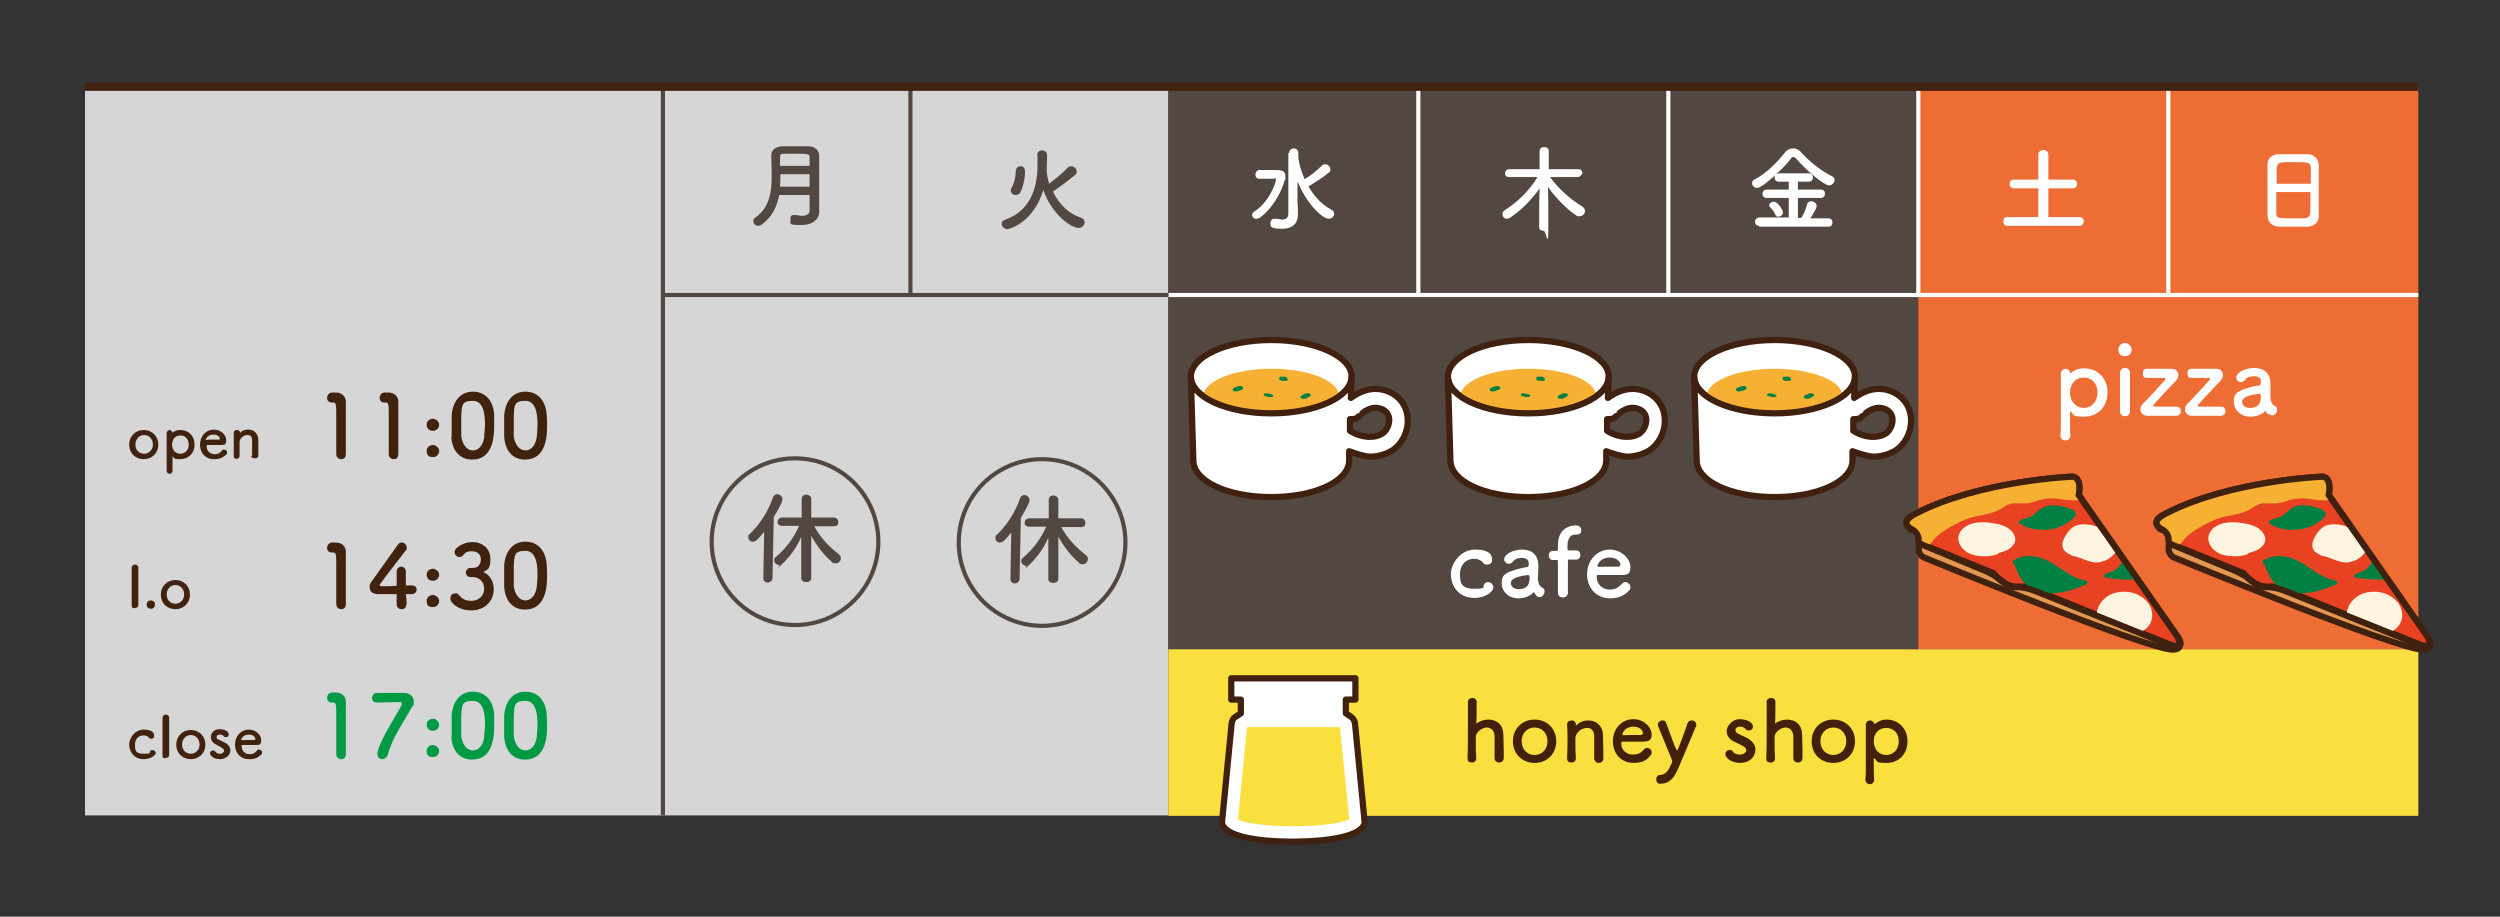
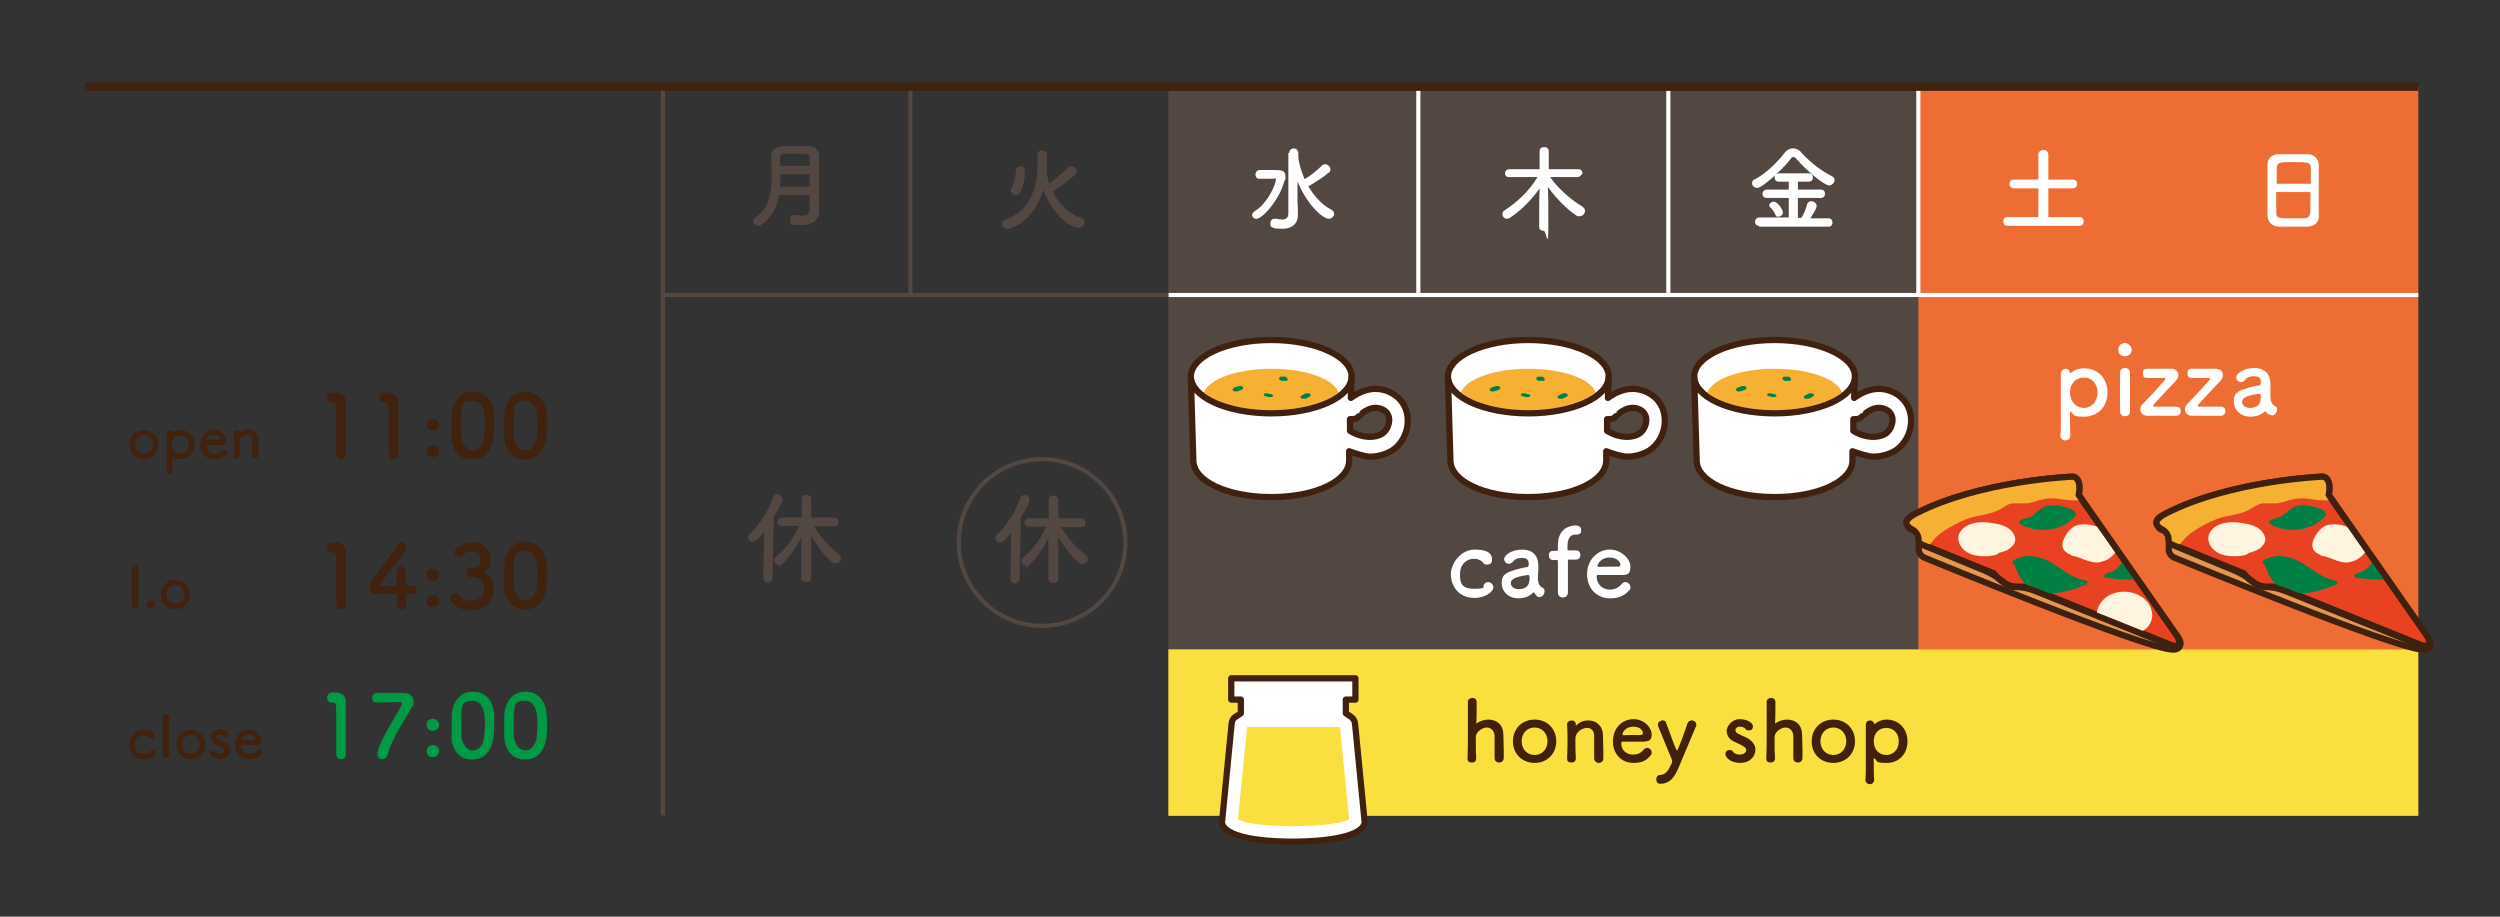
<svg xmlns="http://www.w3.org/2000/svg" version="1.1" viewBox="0 0 600 220">
  <rect x="0" y="0" width="600" height="220" fill="#333333" stroke="none" />
  <defs>
    <style>
      .cls-1 {
        clip-path: url(#clippath-6);
      }

      .cls-2 {
        clip-path: url(#clippath-7);
      }

      .cls-3 {
        fill: #40220f;
      }

      .cls-4 {
        fill: #ed6d34;
      }

      .cls-5 {
        clip-path: url(#clippath-4);
      }

      .cls-6 {
        fill: #534741;
      }

      .cls-7 {
        clip-path: url(#clippath-9);
      }

      .cls-8 {
        clip-path: url(#clippath-10);
      }

      .cls-9 {
        fill: #534741;
      }

      .cls-10, .cls-11, .cls-12, .cls-13 {
        fill: #fff;
      }

      .cls-14 {
        stroke: #fff;
      }

      .cls-14, .cls-15, .cls-16, .cls-17, .cls-18, .cls-19 {
        fill: none;
      }

      .cls-14, .cls-11, .cls-16, .cls-19, .cls-12 {
        stroke-linejoin: round;
      }

      .cls-20 {
        clip-path: url(#clippath-11);
      }

      .cls-11, .cls-21, .cls-17, .cls-22, .cls-12 {
        stroke: #40210f;
        stroke-width: 1.5px;
      }

      .cls-23 {
        clip-path: url(#clippath-1);
      }

      .cls-16 {
        stroke: #534741;
      }

      .cls-24 {
        fill: #fff4df;
      }

      .cls-25 {
        fill: #094;
      }

      .cls-21 {
        fill: #e39750;
      }

      .cls-21, .cls-17, .cls-18, .cls-22 {
        stroke-miterlimit: 10;
      }

      .cls-26 {
        clip-path: url(#clippath-5);
      }

      .cls-27 {
        clip-path: url(#clippath-8);
      }

      .cls-28 {
        fill: #f6b034;
      }

      .cls-29 {
        clip-path: url(#clippath-3);
      }

      .cls-30 {
        clip-path: url(#clippath-12);
      }

      .cls-18 {
        stroke: #534741;
      }

      .cls-22 {
        fill: #e84222;
      }

      .cls-19 {
        stroke: #40220f;
        stroke-width: 2px;
      }

      .cls-31 {
        fill: #008143;
      }

      .cls-32 {
        fill: #42210b;
      }

      .cls-33 {
        fill: #f9e03f;
      }

      .cls-12 {
        stroke-linecap: round;
      }

      .cls-34 {
        clip-path: url(#clippath-2);
      }

      .cls-35 {
        clip-path: url(#clippath-13);
      }

      .cls-13 {
        isolation: isolate;
        opacity: .8;
      }

      .cls-36 {
        clip-path: url(#clippath);
      }
    </style>
    <clipPath id="clippath">
      <path class="cls-15" d="M582.7,152.9c-.8-1.2-23.8-34.1-23.8-34.1.8-4.6-1.6-4.4-1.6-4.4,0,0-22,.9-37.4,8.8-1.8.9-3,2-2,3.1.8.9,1.4.6,2.2,1.9s-.3,1.9,1.4,2.6l13.5,5.6s3.4,1.2,5.7,3.2c1.2,1,2.3,1.3,3.3,1.3,1.6,0,3.1.4,4.6,1l32.1,12.9c3.3,1.2,2.9-.7,2-1.9Z" />
    </clipPath>
    <clipPath id="clippath-1">
      <path class="cls-15" d="M582.7,152.9c-.8-1.2-23.8-34.1-23.8-34.1.8-4.6-1.6-4.4-1.6-4.4,0,0-22,.9-37.4,8.8-1.8.9-3,2-2,3.1.8.9,1.4.6,2.2,1.9s-.3,1.9,1.4,2.6l13.5,5.6s3.4,1.2,5.7,3.2c1.2,1,2.3,1.3,3.3,1.3,1.6,0,3.1.4,4.6,1l32.1,12.9c3.3,1.2,2.9-.7,2-1.9Z" />
    </clipPath>
    <clipPath id="clippath-2">
      <path class="cls-15" d="M582.7,152.9c-.8-1.2-23.8-34.1-23.8-34.1.8-4.6-1.6-4.4-1.6-4.4,0,0-22,.9-37.4,8.8-1.8.9-3,2-2,3.1.8.9,1.4.6,2.2,1.9s-.3,1.9,1.4,2.6l13.5,5.6s3.4,1.2,5.7,3.2c1.2,1,2.3,1.3,3.3,1.3,1.6,0,3.1.4,4.6,1l32.1,12.9c3.3,1.2,2.9-.7,2-1.9Z" />
    </clipPath>
    <clipPath id="clippath-3">
      <path class="cls-15" d="M582.7,152.9c-.8-1.2-23.8-34.1-23.8-34.1.8-4.6-1.6-4.4-1.6-4.4,0,0-22,.9-37.4,8.8-1.8.9-3,2-2,3.1.8.9,1.4.6,2.2,1.9s-.3,1.9,1.4,2.6l13.5,5.6s3.4,1.2,5.7,3.2c1.2,1,2.3,1.3,3.3,1.3,1.6,0,3.1.4,4.6,1l32.1,12.9c3.3,1.2,2.9-.7,2-1.9Z" />
    </clipPath>
    <clipPath id="clippath-4">
      <path class="cls-15" d="M582.7,152.9c-.8-1.2-23.8-34.1-23.8-34.1.8-4.6-1.6-4.4-1.6-4.4,0,0-22,.9-37.4,8.8-1.8.9-3,2-2,3.1.8.9,1.4.6,2.2,1.9s-.3,1.9,1.4,2.6l13.5,5.6s3.4,1.2,5.7,3.2c1.2,1,2.3,1.3,3.3,1.3,1.6,0,3.1.4,4.6,1l32.1,12.9c3.3,1.2,2.9-.7,2-1.9Z" />
    </clipPath>
    <clipPath id="clippath-5">
      <path class="cls-15" d="M582.7,152.9c-.8-1.2-23.8-34.1-23.8-34.1.8-4.6-1.6-4.4-1.6-4.4,0,0-22,.9-37.4,8.8-1.8.9-3,2-2,3.1.8.9,1.4.6,2.2,1.9s-.3,1.9,1.4,2.6l13.5,5.6s3.4,1.2,5.7,3.2c1.2,1,2.3,1.3,3.3,1.3,1.6,0,3.1.4,4.6,1l32.1,12.9c3.3,1.2,2.9-.7,2-1.9Z" />
    </clipPath>
    <clipPath id="clippath-6">
      <path class="cls-15" d="M582.7,152.9c-.8-1.2-23.8-34.1-23.8-34.1.8-4.6-1.6-4.4-1.6-4.4,0,0-22,.9-37.4,8.8-1.8.9-3,2-2,3.1.8.9,1.4.6,2.2,1.9s-.3,1.9,1.4,2.6l13.5,5.6s3.4,1.2,5.7,3.2c1.2,1,2.3,1.3,3.3,1.3,1.6,0,3.1.4,4.6,1l32.1,12.9c3.3,1.2,2.9-.7,2-1.9Z" />
    </clipPath>
    <clipPath id="clippath-7">
      <path class="cls-15" d="M522.7,152.9c-.8-1.2-23.8-34.1-23.8-34.1.8-4.6-1.6-4.4-1.6-4.4,0,0-22,.9-37.4,8.8-1.8.9-3,2-2,3.1.8.9,1.4.6,2.2,1.9.8,1.3-.3,1.9,1.4,2.6l13.5,5.6s3.4,1.2,5.7,3.2c1.2,1,2.3,1.3,3.3,1.3,1.6,0,3.1.4,4.6,1l32.1,12.9c3.3,1.2,2.9-.7,2-1.9Z" />
    </clipPath>
    <clipPath id="clippath-8">
      <path class="cls-15" d="M522.7,152.9c-.8-1.2-23.8-34.1-23.8-34.1.8-4.6-1.6-4.4-1.6-4.4,0,0-22,.9-37.4,8.8-1.8.9-3,2-2,3.1.8.9,1.4.6,2.2,1.9.8,1.3-.3,1.9,1.4,2.6l13.5,5.6s3.4,1.2,5.7,3.2c1.2,1,2.3,1.3,3.3,1.3,1.6,0,3.1.4,4.6,1l32.1,12.9c3.3,1.2,2.9-.7,2-1.9Z" />
    </clipPath>
    <clipPath id="clippath-9">
      <path class="cls-15" d="M522.7,152.9c-.8-1.2-23.8-34.1-23.8-34.1.8-4.6-1.6-4.4-1.6-4.4,0,0-22,.9-37.4,8.8-1.8.9-3,2-2,3.1.8.9,1.4.6,2.2,1.9.8,1.3-.3,1.9,1.4,2.6l13.5,5.6s3.4,1.2,5.7,3.2c1.2,1,2.3,1.3,3.3,1.3,1.6,0,3.1.4,4.6,1l32.1,12.9c3.3,1.2,2.9-.7,2-1.9Z" />
    </clipPath>
    <clipPath id="clippath-10">
      <path class="cls-15" d="M522.7,152.9c-.8-1.2-23.8-34.1-23.8-34.1.8-4.6-1.6-4.4-1.6-4.4,0,0-22,.9-37.4,8.8-1.8.9-3,2-2,3.1.8.9,1.4.6,2.2,1.9.8,1.3-.3,1.9,1.4,2.6l13.5,5.6s3.4,1.2,5.7,3.2c1.2,1,2.3,1.3,3.3,1.3,1.6,0,3.1.4,4.6,1l32.1,12.9c3.3,1.2,2.9-.7,2-1.9Z" />
    </clipPath>
    <clipPath id="clippath-11">
      <path class="cls-15" d="M522.7,152.9c-.8-1.2-23.8-34.1-23.8-34.1.8-4.6-1.6-4.4-1.6-4.4,0,0-22,.9-37.4,8.8-1.8.9-3,2-2,3.1.8.9,1.4.6,2.2,1.9.8,1.3-.3,1.9,1.4,2.6l13.5,5.6s3.4,1.2,5.7,3.2c1.2,1,2.3,1.3,3.3,1.3,1.6,0,3.1.4,4.6,1l32.1,12.9c3.3,1.2,2.9-.7,2-1.9Z" />
    </clipPath>
    <clipPath id="clippath-12">
      <path class="cls-15" d="M522.7,152.9c-.8-1.2-23.8-34.1-23.8-34.1.8-4.6-1.6-4.4-1.6-4.4,0,0-22,.9-37.4,8.8-1.8.9-3,2-2,3.1.8.9,1.4.6,2.2,1.9.8,1.3-.3,1.9,1.4,2.6l13.5,5.6s3.4,1.2,5.7,3.2c1.2,1,2.3,1.3,3.3,1.3,1.6,0,3.1.4,4.6,1l32.1,12.9c3.3,1.2,2.9-.7,2-1.9Z" />
    </clipPath>
    <clipPath id="clippath-13">
      <path class="cls-15" d="M522.7,152.9c-.8-1.2-23.8-34.1-23.8-34.1.8-4.6-1.6-4.4-1.6-4.4,0,0-22,.9-37.4,8.8-1.8.9-3,2-2,3.1.8.9,1.4.6,2.2,1.9.8,1.3-.3,1.9,1.4,2.6l13.5,5.6s3.4,1.2,5.7,3.2c1.2,1,2.3,1.3,3.3,1.3,1.6,0,3.1.4,4.6,1l32.1,12.9c3.3,1.2,2.9-.7,2-1.9Z" />
    </clipPath>
  </defs>
  <g>
    <g id="_レイヤー_1" data-name="レイヤー_1">
-       <rect class="cls-13" x="20.4" y="20.8" width="260" height="174.9" />
      <rect class="cls-33" x="280.4" y="155.8" width="300" height="40" />
      <rect class="cls-4" x="457.6" y="20.8" width="122.8" height="135" />
      <rect class="cls-6" x="280.4" y="20.8" width="180" height="135" />
      <path class="cls-10" d="M422.2,54.2c-.7,0-1-.5-1-1s.4-1,1-1h7.1c0,0,0-4.7,0-4.7h-5.3c-.7,0-1-.5-1-1s.4-1,1-1h5.3v-1.9h-2.4c-.7,0-1-.5-1-1s.1-.4.2-.6c-3.3,3-4.1,3.1-4.4,3.1-.7,0-1.2-.6-1.2-1.1s.2-.8.7-1c2.6-1.3,5.4-4.1,7.1-6.3.5-.7,1.3-1.1,2-1.1s1.5.3,2.1,1.1c2.2,2.4,4.7,4.3,7.3,5.6.4.2.6.6.6.9,0,.6-.6,1.3-1.3,1.3-1.2,0-5.5-3.6-7.9-6.4-.2-.3-.5-.4-.7-.4s-.4,0-.6.4c-.9,1.2-2.2,2.5-3.5,3.7.2,0,.4-.2.6-.2h7.2c.7,0,1,.5,1,1s-.3,1-1,1h-2.6v1.9h5.5c.7,0,1,.5,1,1s-.3,1-1,1h-5.5v4.8h.8c.6-.8,1.2-2.4,1.4-3.3.2-.5.5-.7,1-.7s1.3.4,1.3,1.1-1.2,2.5-1.5,3h4.4c.6,0,.9.5.9,1s-.3,1-.9,1h-16.7v-.2ZM426.8,52c-.3,0-.6,0-.7-.5-.4-.8-.7-1.2-1.3-1.8-.1,0-.2-.3-.2-.4,0-.5.6-.9,1.1-.9,1,0,2.2,2,2.2,2.6s-.6,1-1.1,1Z" />
      <path class="cls-10" d="M481.8,54.2c-.7,0-1-.5-1-1.1s.3-1,1-1h7.4v-6.9h-5.9c-.7,0-1-.5-1-1.1s.3-1,1-1h5.9v-6c0-.7.6-1.1,1.2-1.1s1.2.4,1.2,1.1v6h5.9c.7,0,1,.5,1,1s-.3,1.1-1,1.1h-5.9v6.9h7.5c.7,0,1,.5,1,1s-.3,1.1-1,1.1h-17.3Z" />
      <path class="cls-10" d="M553.9,54.4h-6.7c-2,0-2.9-1.1-3-2.7,0-1.5,0-3.9,0-6.4s0-4.4,0-5.9c0-1.4,1.1-2.4,2.8-2.4h6.8c1.4,0,2.7,1,2.7,2.6s0,3.6,0,5.9,0,4.9,0,6.1c.2,1.6-1,2.7-2.6,2.8ZM554.6,44.1v-3.6c0-1.5-.4-1.6-4-1.6s-4.1,0-4.2,1.6v3.6h8.2ZM546.3,46.1v4.8c0,1.5.3,1.5,4.1,1.5h2.4c1.3,0,1.6-.6,1.7-1.6v-4.7h-8.2Z" />
      <path class="cls-9" d="M196.6,51c0,1.3-1.2,3-4.3,3s-2.6-.2-2.6-1.3.4-1.1,1-1.1h.2c.5,0,1,.2,1.5.2,1,0,1.9-.3,1.9-1.3v-3.7h-7.3c-.5,2.7-1.6,5.2-4.2,7.1-.3.2-.5.3-.8.3-.7,0-1.2-.5-1.2-1.1s.1-.6.5-.9c3.3-2.3,3.9-6,3.9-9.7s-.1-3.5-.1-5.1,1.2-2.2,2.7-2.3h6.1c1.5,0,2.7.8,2.7,2.3v13.6h0ZM194.3,41.8h-7c0,1,0,2-.1,3h7.1v-3ZM194.3,39.9v-2.2c0-.7-.3-.8-3-.8h-3.3c-.5,0-.8.2-.8.7v2.2h7.1Z" />
      <path class="cls-6" d="M252.7,46c1.5,3.1,4,5.4,6.6,6.2.7.2,1,.7,1,1.2s-.5,1.3-1.4,1.3c-2,0-6.6-3.5-8.5-9.1-2.4,7.9-8.2,9.4-8.7,9.4s-1.3-.6-1.3-1.2.3-.9.9-1.1c5.7-2,7.7-7.2,7.7-13s0-1.7-.1-2.4h0c0-.8.6-1.2,1.2-1.2s1.2.4,1.2,1.2,0,2-.1,2.9h0v.5c0,1.2.3,2.4.6,3.4,1.4-1.1,3.3-2.6,4.5-3.9.2-.2.5-.3.8-.3.6,0,1.3.5,1.3,1.2s-.1.6-.4.9c-1.4,1.2-3.7,2.9-5.3,4h0ZM243.8,46.8c-.6,0-1.2-.4-1.2-1.1s.1-.4.2-.6c.7-1.4.9-2.4,1-4.1,0-.7.6-1.1,1.1-1.1s1.1.2,1.1,1.3c0,1.8-.5,3.8-1.1,4.9-.2.4-.6.7-1.1.7Z" />
      <path class="cls-10" d="M300.5,51.6c0-.3.2-.6.6-.9,3.2-1.9,5.1-6.6,5.1-7.5s-.2-.3-.4-.3h-.5c-1.1,0-2.4,0-3.1,0h0c-.6,0-.9-.5-.9-1s.3-1,.9-1.1h3.2c2,0,3.1,0,3.1,1.5s0,.7-.2,1c-1.3,4.9-5.4,9.2-6.7,9.2-.6.1-1.1-.4-1.1-1ZM309.4,36.7c0-.7.6-1.1,1.1-1.1s1.1.4,1.1,1.1v.9c.1,1.6.7,3.5,1.5,5.4,1.5-.9,2.9-2,4.2-3.3.2-.2.5-.3.7-.3.6,0,1.3.6,1.3,1.2s-.1.6-.5.9c-1.4,1.2-3.1,2.2-4.7,3.2h-.1c1.4,2.4,3.3,4.5,5.5,5.6.5.2.7.7.7,1,0,.6-.5,1.2-1.3,1.2-1.5,0-5.3-3.5-7.5-9v5.4c.1,0,.1,2.7.1,2.7h0c0,1.6-.9,3.3-3.8,3.3s-2.8-.6-2.8-1.3.4-1.1,1-1.1h.2c.6,0,1.1.2,1.6.2.9,0,1.5-.4,1.5-1.5v-14.5h.2Z" />
      <path class="cls-10" d="M378.6,42.5h-6.6c2.2,3,5,5.4,7.8,7.1.4.3.6.6.6,1,0,.7-.6,1.3-1.3,1.3s-.5,0-.8-.2c-2.3-1.5-4.8-4.1-6.8-6.8.1,2.4.1,3.7.1,9.6s-.5.9-1.1.9-1.1-.3-1.1-.9c0-5.6,0-7,.1-9.3-1.8,2.6-4.2,5.1-7,7-.3.2-.6.3-.8.3-.7,0-1.1-.5-1.1-1.1s.2-.7.6-1c3-1.9,5.8-4.6,7.8-7.9h-6.8c-.7,0-1-.4-1-.9s.4-1,1.1-1h7.2v-4.3c0-.7.5-1,1.1-1s1.1.3,1.1,1v4.3h7.1c.7,0,1,.5,1,1-.3.4-.6.9-1.2.9h0Z" />
      <g>
        <path class="cls-10" d="M496.9,89.6s.1,0,0,0c.9-.8,2-1.2,3.3-1.2,3.2,0,5.6,2.3,5.6,5.8s-2.4,5.8-5.6,5.8-2.3-.5-3.2-1.2h-.1c0,0-.1,0-.1,0,0,2.5,0,4.7.1,5.7,0,.7-.5,1.2-1.2,1.2s-1.2-.4-1.2-1.2h0c.1-.9.1-2.7.1-4.7v-10c0-.9.6-1.3,1.2-1.3.4,0,.9.3,1.1,1.1h0ZM503.4,94.2c0-2.3-1.5-3.6-3.3-3.6s-3.3,1.4-3.3,3.6,1.5,3.7,3.3,3.7c1.9,0,3.3-1.5,3.3-3.7Z" />
        <path class="cls-10" d="M508.4,83.9c0-1.1,1-1.6,1.6-1.6s1.6.7,1.6,1.6-.6,1.6-1.6,1.6-1.6-.6-1.6-1.6ZM510,99.9c-.6,0-1.2-.4-1.2-1.2v-9.2c0-.8.6-1.2,1.2-1.2s1.2.4,1.2,1.1h0v9.2h0c0,1-.6,1.3-1.2,1.3Z" />
        <path class="cls-10" d="M515.4,99.8c-1,0-1.7-.7-1.7-1.5s.2-1,.7-1.5c.9-.9,3.7-3.9,5.1-5.5.2-.2.2-.3.2-.4s-.1-.2-.3-.2c-1,0-3.1,0-4,0s-1.1-.3-1.1-1.1.3-1.1,1-1.1h5.8c1.1,0,1.7.7,1.7,1.4s-.2,1-.6,1.5c-1.7,1.8-4.1,4.3-5.3,5.7-.1,0-.1.2-.1.3s.1.2.4.2c1.3,0,4.2,0,5,0h.1c.8,0,1.1.5,1.1,1.1s-.4,1.1-1.2,1.1h-6.8Z" />
        <path class="cls-10" d="M526.1,99.8c-1,0-1.7-.7-1.7-1.5s.2-1,.7-1.5c.9-.9,3.7-3.9,5.1-5.5.2-.2.2-.3.2-.4s-.1-.2-.3-.2c-1,0-3.1,0-4,0s-1.1-.3-1.1-1.1.3-1.1,1-1.1h5.8c1.1,0,1.7.7,1.7,1.4s-.2,1-.6,1.5c-1.7,1.8-4.1,4.3-5.3,5.7-.1,0-.1.2-.1.3s.1.2.4.2c1.3,0,4.2,0,5,0h.1c.8,0,1.1.5,1.1,1.1s-.4,1.1-1.2,1.1h-6.8Z" />
-         <path class="cls-10" d="M544.3,99.4c-.2-.2-.4-.4-.6-.8h0c0,0,0,0,0,0-.8.9-2.2,1.4-3.6,1.4-2.5,0-4-1.8-4-3.6s.7-2.3,2.2-2.9c1.6-.6,3.6-1,3.9-1s.4-.3.4-.8,0-1.4-1.6-1.4-1.8.5-2.3,1c-.3.3-.6.4-.9.4-.6,0-1.1-.5-1.1-1.1,0-1.1,2-2.3,4.3-2.3s3.9,1.2,3.9,3.9v.9c0,.3,0,1.2,0,1.9v.5c.2,1.8,1.1,1.9,1.2,2,.3.2.4.5.4.8,0,.6-.5,1.4-1.2,1.4-.1,0-.4-.1-.7-.3ZM542.2,94.5c-3.9.5-4.1,1.4-4.1,2s.6,1.4,1.8,1.4c1.9,0,2.7-.9,2.7-2.6,0-.3,0-.8-.4-.8h0Z" />
+         <path class="cls-10" d="M544.3,99.4c-.2-.2-.4-.4-.6-.8h0c0,0,0,0,0,0-.8.9-2.2,1.4-3.6,1.4-2.5,0-4-1.8-4-3.6s.7-2.3,2.2-2.9c1.6-.6,3.6-1,3.9-1s.4-.3.4-.8,0-1.4-1.6-1.4-1.8.5-2.3,1c-.3.3-.6.4-.9.4-.6,0-1.1-.5-1.1-1.1,0-1.1,2-2.3,4.3-2.3s3.9,1.2,3.9,3.9v.9c0,.3,0,1.2,0,1.9v.5c.2,1.8,1.1,1.9,1.2,2,.3.2.4.5.4.8,0,.6-.5,1.4-1.2,1.4-.1,0-.4-.1-.7-.3ZM542.2,94.5c-3.9.5-4.1,1.4-4.1,2s.6,1.4,1.8,1.4c1.9,0,2.7-.9,2.7-2.6,0-.3,0-.8-.4-.8Z" />
      </g>
      <g>
        <path class="cls-32" d="M358.7,182v-5.4c-.1-1.4-1-2-1.9-2s-2.5.9-2.6,2.2v1.6c0,.9,0,2.2.1,3.6,0,.4-.2,1-1,1s-1.1-.3-1.1-1h0c.1-2,.1-4.7.1-7.2v-6.4c0-.6.6-.9,1.1-.9s1,.3,1,1c0,2,0,4.4-.1,5.1h0q0,.1.1,0c.7-.5,1.7-.9,2.8-.9,1.7,0,3.5.9,3.6,3.5,0,.7.1,2.6.1,4.1v1.6c0,.7-.5,1.1-1.1,1.1s-1.1-.4-1.1-1h0Z" />
        <path class="cls-32" d="M363.1,177.9c0-3,2.2-5.2,5.2-5.2s5.2,2.2,5.2,5.2-2.2,5.2-5.2,5.2c-2.9,0-5.2-2.1-5.2-5.2ZM371.4,177.9c0-2-1.4-3.3-3.1-3.3s-3.1,1.3-3.1,3.3,1.4,3.3,3.1,3.3,3.1-1.3,3.1-3.3Z" />
        <path class="cls-32" d="M382.6,182v-5.5c-.1-1.3-.8-1.8-1.7-1.8-1.3,0-2.8,1.1-2.8,2.5v1.4c0,.8,0,1.9.1,3.4,0,.4-.2,1-1,1s-1.1-.3-1.1-1h0c.1-2,.1-3.3.1-4.5s0-2.3-.1-3.7h0c0-.6.6-.9,1.1-.9s1,.3,1,1v.2h0c0,.2,0,.1,0,.1,0,0,.1,0,.1-.1.8-.8,1.8-1.2,2.9-1.2,1.7,0,3.4,1.1,3.5,3.4,0,.7.1,2.6.1,4.1v1.6c0,.7-.5,1.1-1.1,1.1s-1.1-.5-1.1-1.1h0Z" />
        <path class="cls-32" d="M392,183.1c-2.8,0-4.9-2.1-4.9-5.2s2.2-5.3,4.9-5.3,4.4,2.1,4.4,3.6-.6,1.7-2,1.8h-5.1c-.1,0-.2.2-.2.4,0,1.7,1.3,2.7,2.8,2.7s2.1-.6,2.7-1.3c.2-.2.5-.3.7-.3.6,0,1.1.5,1.1,1.1s-.1.5-.3.7c-.9,1.2-2,1.8-4.1,1.8ZM394.3,175.9c0-.3-.4-1.5-2.3-1.5s-2.6,1.4-2.6,1.8.2.2,2.1.2h2.3c.3,0,.5-.2.5-.5Z" />
        <path class="cls-32" d="M398.4,188.1c-.7,0-.9-.6-.9-1.1s.3-1,.9-1c1.4-.1,2-1,2.9-3v-.3c0-.2,0-.3-.1-.5-.6-1.5-2.7-6.5-3.2-7.8-.1-.2-.1-.3-.1-.5,0-.6.6-1,1.1-1s.8.2.9.7c1.9,5.2,2.4,6.5,2.6,6.5s1.6-3.8,2.5-6.5c.2-.5.6-.7,1-.7.6,0,1.1.4,1.1,1s0,.3-.1.5c-1,2.4-2.8,6.6-4,9.5-1.1,2.7-2.2,4.2-4.6,4.2Z" />
        <path class="cls-32" d="M417.7,183.1c-2.5,0-3.6-1.4-3.6-2.1s.5-1,1-1,.6.1.8.4c.3.4.8.7,1.7.7s1.5-.6,1.5-1c0-.7-.5-1-2.9-2.1-1.3-.6-1.8-1.6-1.8-2.6s1.2-2.8,3.1-2.8,3.2.9,3.2,1.7-.5,1-1,1-.6-.1-.8-.4c-.2-.2-.6-.5-1.3-.5s-1.1.4-1.1.8.2.7.7.9c.5.3,1.5.7,2.1,1,1.4.8,2,1.8,2,2.8,0,1.8-1.5,3.2-3.6,3.2Z" />
        <path class="cls-32" d="M430.4,182v-5.4c-.1-1.4-1-2-1.9-2s-2.5.9-2.6,2.2v1.6c0,.9,0,2.2.1,3.6,0,.4-.2,1-1,1s-1.1-.3-1.1-1h0c.1-2,.1-4.7.1-7.2v-6.4c0-.6.6-.9,1.1-.9s1,.3,1,1c0,2,0,4.4-.1,5.1h0q0,.1.1,0c.7-.5,1.7-.9,2.8-.9,1.7,0,3.5.9,3.6,3.5,0,.7.1,2.6.1,4.1v1.6c0,.7-.5,1.1-1.1,1.1s-1.1-.4-1.1-1h0Z" />
        <path class="cls-32" d="M434.8,177.9c0-3,2.2-5.2,5.2-5.2s5.2,2.2,5.2,5.2-2.2,5.2-5.2,5.2c-3,0-5.2-2.1-5.2-5.2ZM443.1,177.9c0-2-1.4-3.3-3.1-3.3s-3.1,1.3-3.1,3.3,1.4,3.3,3.1,3.3,3.1-1.3,3.1-3.3Z" />
        <path class="cls-32" d="M449.9,173.8h0c.8-.7,1.8-1.1,2.9-1.1,2.8,0,5,2.1,5,5.2s-2.1,5.2-5,5.2-2.1-.4-2.9-1.1h-.1c0-.1-.1-.1-.1,0,0,2.3,0,4.2.1,5.1,0,.6-.4,1.1-1,1.1s-1.1-.4-1.1-1.1h0c.1-.8.1-2.4.1-4.2v-8.9c0-.8.5-1.1,1.1-1.1.3,0,.8.3,1,.9q-.1,0,0,0ZM455.7,177.9c0-2-1.3-3.2-3-3.2s-3,1.2-3,3.2,1.3,3.3,3,3.3,3-1.3,3-3.3Z" />
      </g>
      <g>
        <path class="cls-6" d="M242.5,138.9l.2-11.1c-1.2,1.5-1.9,2.4-2.7,2.4s-1.1-.5-1.1-1.1.1-.6.4-.8c2.3-2.2,4.4-5.4,5.5-8.7.2-.5.6-.8,1-.8.6,0,1.3.5,1.3,1.2s-1.2,2.8-2.1,4.3l-.3,14.6c0,.7-.6,1.1-1.2,1.1s-1-.4-1-1.1h0ZM254,139c0,.6-.6.9-1.2.9s-1.2-.3-1.2-.9h0v-10c-1,2.4-2.4,4.4-4.4,6.4s-.6.4-.9.4c-.6,0-1.2-.5-1.2-1.1s.1-.6.5-.9c2.3-2,4.1-4.3,5.5-7.4h-4.1c-.7,0-1.1-.4-1.1-.9s.4-1.1,1.1-1.1h4.7v-4.5c0-.7.6-1,1.1-1s1.2.4,1.2,1v4.5h5.4c.7,0,1.1.5,1.1,1.1s-.3,1-1,1h-4.8c1.6,2.9,3.7,5,5.9,6.7.4.3.5.6.5,1,0,.6-.5,1.2-1.2,1.2s-.7,0-1-.4c-1.8-1.5-3.5-3.7-4.9-6.2v10.2h0Z" />
        <circle class="cls-18" cx="250.1" cy="130.2" r="20" />
      </g>
      <path class="cls-6" d="M183.2,138.7l.2-11.1c-1.2,1.5-1.9,2.4-2.7,2.4s-1.1-.5-1.1-1.1.1-.6.4-.8c2.3-2.2,4.4-5.4,5.5-8.7.2-.5.6-.8,1-.8.6,0,1.3.5,1.3,1.2s-1.2,2.8-2.1,4.3l-.3,14.6c0,.7-.6,1.1-1.2,1.1s-1-.4-1-1.1h0ZM194.7,138.8c0,.6-.6.9-1.2.9s-1.2-.3-1.2-.9h0v-10c-1,2.4-2.4,4.4-4.4,6.4s-.6.4-.9.4c-.6,0-1.2-.5-1.2-1.1s.1-.6.5-.9c2.3-2,4.1-4.3,5.5-7.4h-4.1c-.7,0-1.1-.4-1.1-.9s.4-1.1,1.1-1.1h4.7v-4.5c0-.7.6-1,1.1-1s1.2.4,1.2,1v4.5h5.4c.7,0,1.1.5,1.1,1.1s-.3,1-1,1h-4.8c1.6,2.9,3.7,5,5.9,6.7.4.3.5.6.5,1,0,.6-.5,1.2-1.2,1.2s-.7,0-1-.4c-1.8-1.5-3.5-3.7-4.9-6.2v10.2h0Z" />
-       <circle class="cls-18" cx="190.8" cy="130" r="20" />
      <line class="cls-14" x1="280.4" y1="70.8" x2="580.4" y2="70.8" />
      <line class="cls-16" x1="159.1" y1="70.8" x2="280.4" y2="70.8" />
      <line class="cls-14" x1="400.4" y1="20.8" x2="400.4" y2="70.8" />
      <line class="cls-14" x1="340.4" y1="20.8" x2="340.4" y2="70.8" />
      <line class="cls-16" x1="218.5" y1="20.8" x2="218.5" y2="70.8" />
      <line class="cls-16" x1="159.1" y1="20.8" x2="159.1" y2="195.7" />
      <line class="cls-14" x1="460.4" y1="20.8" x2="460.4" y2="70.8" />
-       <line class="cls-14" x1="520.4" y1="20.8" x2="520.4" y2="70.8" />
      <g>
        <path class="cls-21" d="M583,153.7l-24.1-31.4c.8-4.6-1.6-4.4-1.6-4.4,0,0-25.9,4.3-34.6,7.4-1.9.6-2.2,3.1-2.2,6.1,0,0-.3,1.8,1.5,2.5,0,0,53.2,22,59.5,22,2.5,0,1.5-2.2,1.5-2.2Z" />
        <path class="cls-22" d="M582.7,152.9l-23.8-34.1c.8-4.6-1.6-4.4-1.6-4.4,0,0-22,.9-37.4,8.8-1.8.9-2.9,1.6-2,3.1,1.2,2.1,2.5-.5,2.6,2.5h0c0,.7.2,1.5,1,1.9l17,6.9s2.4,3.4,5.7,3.2c4.2-.3,7.7,2.2,7.7,2.2l28.9,11.7c3.2,1.3,1.9-1.8,1.9-1.8Z" />
        <g>
          <g class="cls-36">
            <path class="cls-24" d="M543.4,128.4c-1.1-2.3-3.9-2.7-6.2-3-2.3-.2-4.9,0-6.5,1.9-1.5,1.9-.4,4.2,1.5,5.3,1.2.7,2.7.9,4.1.9s1.4-.1,2.1-.2c.5-.1,1-.2,1.3-.6,1.1-.3,2.3-.6,3.1-1.5.9-.8,1.1-1.8.6-2.8Z" />
          </g>
          <g class="cls-23">
            <path class="cls-24" d="M568.2,129.5c-.5-1-1.6-1.6-2.6-2.1-1.2-.6-2.4-1.1-3.7-1.4-1.2-.2-2.6-.3-3.8.2-1.1.5-1.9,1.5-2.5,2.6-.7,1.2-1,2.6,0,3.6.4.3.8.6,1.2.7,0,.1.3.3.5.3,1.3.2,2.4.8,3.7,1.2,1.2.4,2.4.6,3.6.1,1.9-.4,4.5-3,3.5-5.2Z" />
          </g>
          <g class="cls-34">
            <path class="cls-31" d="M557.5,122.4c-.8-.4-5.2-2.2-7.8-.2-.7.5-1.3,1.1-1.9,1.6-.5.4-2.8.8-3.1,1.2-.3.3,0,.6.2.8,2.8,1.6,6.3,1.8,9.3.7.7-.3,1.4-.6,2.1-1.1.6-.4,1.3-.9,1.7-1.5.5-.6,0-1.1-.5-1.5Z" />
          </g>
          <g class="cls-29">
            <path class="cls-31" d="M560.4,139.3c-3.2-.5-5.7-3-8.5-4.5-2.6-1.4-5.8-2-8.5-.4-.4.2-.5.6-.2.9,0,.1.2.1.3.2.6,1.5,1.1,3.1,2.3,4.3,1,1.1,2.4,1.8,3.9,2.2,3.6,1,7.3-.2,10.6-1.6.7,0,1-1,.1-1.1Z" />
          </g>
          <g class="cls-5">
-             <path class="cls-24" d="M575.3,144.4c-1.6-1.9-4.3-2.7-6.7-2.3-2.8.3-5.2,2.5-5.4,5.3,0,.4.3.6.6.7.2,2.1,2.3,3.6,4.4,4,2.3.5,5.6.3,7.3-1.7,1.5-1.7,1.3-4.3-.2-6Z" />
-           </g>
+             </g>
          <g class="cls-26">
            <path class="cls-31" d="M575.7,134.8c-1.2-1-2.8-.9-4.2-1.5-.4-.2-1-.1-1.4.3,0,.1,0,.2-.2.3-.2.1-.3.3-.4.5-.6,1.5-2,2.8-3.6,3.1-.3.1-.8.3-.9.6,0,.3.3.6.6.6,1.7.2,3.5.4,5.2.4s3.5.2,4.8-.9c1.3-.9,1.2-2.4.1-3.4Z" />
          </g>
          <g class="cls-1">
            <path class="cls-28" d="M559,110c-4.8-1-9.8-.2-14.5.9-5,1.2-10,2.5-14.9,3.8-4.3,1.1-8.7,2-12.8,3.9-3.1,1.4-9,4.9-7.6,9.2.6,1.9,2.7,3.1,4.4,3.9,1.9.9,4.1,1.2,6,0h0c1.1.4,2.5,0,3.3-.8.7-.6,1.2-1.5,1.9-2.1.8-.8,1.9-1.5,2.9-2.1,2.1-1.2,4.2-2.3,6.6-2.8,2.1-.4,4.2-.7,6.1-1.9,1-.6,1.8-1.2,2.9-1.2s2.3,0,3.4,0c1-.2,2-.5,2.9-.8,1.5-.4,2.7-.5,4.3-.3,3.7.6,8.7,1.1,10.5-3.1,1.6-3.6-2.3-5.9-5.4-6.5Z" />
          </g>
          <path id="SVGID" class="cls-17" d="M582.7,152.9c-.8-1.2-23.8-34.1-23.8-34.1.8-4.6-1.6-4.4-1.6-4.4,0,0-22,.9-37.4,8.8-1.8.9-3,2-2,3.1.8.9,1.4.6,2.2,1.9s-.3,1.9,1.4,2.6l13.5,5.6s3.4,1.2,5.7,3.2c1.2,1,2.3,1.3,3.3,1.3,1.6,0,3.1.4,4.6,1l32.1,12.9c3.3,1.2,2.9-.7,2-1.9Z" />
        </g>
      </g>
      <g>
        <path class="cls-12" d="M297.8,167.9v3.3l-1.2.8c-.6.3-.9.9-1,1.6l-2.3,23.5s-1.3,4.7,16.3,4.9h1.6c17.6-.3,16.3-4.9,16.3-4.9l-2.3-23.5c-.1-.6-.4-1.2-1-1.6l-1.2-.8v-3.3h2.3v-5.1h-29.8v5.1h2.3Z" />
        <path class="cls-33" d="M310.8,198.3c2.4,0,10.6-.3,13-1.7l-2.2-22.1h-22.3l-2.2,22.1c2.4,1.5,10.6,1.7,13,1.7h.7q0,0,0,0Z" />
      </g>
      <g>
        <path class="cls-21" d="M523,153.7l-24.1-31.4c.8-4.6-1.6-4.4-1.6-4.4,0,0-25.9,4.3-34.6,7.4-1.9.6-2.2,3.1-2.2,6.1,0,0-.3,1.8,1.5,2.5,0,0,53.2,22,59.5,22,2.5,0,1.5-2.2,1.5-2.2Z" />
        <path class="cls-22" d="M522.7,152.9l-23.8-34.1c.8-4.6-1.6-4.4-1.6-4.4,0,0-22,.9-37.4,8.8-1.8.9-2.9,1.6-2,3.1,1.2,2.1,2.5-.5,2.6,2.5h0c-.1.7.2,1.5,1,1.9l17,6.9s2.4,3.4,5.7,3.2c4.2-.3,7.7,2.2,7.7,2.2l28.9,11.7c3.2,1.3,1.9-1.8,1.9-1.8Z" />
        <g>
          <g class="cls-2">
            <path class="cls-24" d="M483.4,128.4c-1.1-2.3-3.9-2.7-6.2-3-2.3-.2-4.9,0-6.5,1.9-1.5,1.9-.4,4.2,1.5,5.3,1.2.7,2.7.9,4.1.9s1.4-.1,2.1-.2c.5-.1,1-.2,1.3-.6,1.1-.3,2.3-.6,3.1-1.5.9-.8,1.1-1.8.6-2.8Z" />
          </g>
          <g class="cls-27">
            <path class="cls-24" d="M508.2,129.5c-.5-1-1.6-1.6-2.6-2.1-1.2-.6-2.4-1.1-3.7-1.4-1.2-.2-2.6-.3-3.8.2-1.1.5-1.9,1.5-2.5,2.6-.7,1.2-1,2.6.1,3.6.4.3.8.6,1.2.7.1.1.3.3.5.3,1.3.2,2.4.8,3.7,1.2,1.2.4,2.4.6,3.6.1,1.9-.4,4.5-3,3.5-5.2Z" />
          </g>
          <g class="cls-7">
            <path class="cls-31" d="M497.5,122.4c-.8-.4-5.2-2.2-7.8-.2-.7.5-1.3,1.1-1.9,1.6-.5.4-2.8.8-3.1,1.2-.3.3-.1.6.2.8,2.8,1.6,6.3,1.8,9.3.7.7-.3,1.4-.6,2.1-1.1.6-.4,1.3-.9,1.7-1.5.5-.6,0-1.1-.5-1.5Z" />
          </g>
          <g class="cls-8">
            <path class="cls-31" d="M500.4,139.3c-3.2-.5-5.7-3-8.5-4.5-2.6-1.4-5.8-2-8.5-.4-.4.2-.5.6-.2.9s.2.1.3.2c.6,1.5,1.1,3.1,2.3,4.3,1,1.1,2.4,1.8,3.9,2.2,3.6,1,7.3-.2,10.6-1.6.7,0,1-1,.1-1.1Z" />
          </g>
          <g class="cls-20">
            <path class="cls-24" d="M515.3,144.4c-1.6-1.9-4.3-2.7-6.7-2.3-2.8.3-5.2,2.5-5.4,5.3,0,.4.3.6.6.7.2,2.1,2.3,3.6,4.4,4,2.3.5,5.6.3,7.3-1.7,1.5-1.7,1.3-4.3-.2-6Z" />
          </g>
          <g class="cls-30">
            <path class="cls-31" d="M515.7,134.8c-1.2-1-2.8-.9-4.2-1.5-.4-.2-1-.1-1.4.3-.1.1-.1.2-.2.3-.2.1-.3.3-.4.5-.6,1.5-2,2.8-3.6,3.1-.3.1-.8.3-.9.6s.3.6.6.6c1.7.2,3.5.4,5.2.4s3.5.2,4.8-.9c1.3-.9,1.2-2.4,0-3.4Z" />
          </g>
          <g class="cls-35">
            <path class="cls-28" d="M499,110c-4.8-1-9.8-.2-14.5.9-5,1.2-10,2.5-14.9,3.8-4.3,1.1-8.7,2-12.8,3.9-3.1,1.4-9,4.9-7.6,9.2.6,1.9,2.7,3.1,4.4,3.9,1.9.9,4.1,1.2,6,0h0c1.1.4,2.5,0,3.3-.8.7-.6,1.2-1.5,1.9-2.1.8-.8,1.9-1.5,2.9-2.1,2.1-1.2,4.2-2.3,6.6-2.8,2.1-.4,4.2-.7,6.1-1.9,1-.6,1.8-1.2,2.9-1.2s2.3,0,3.4,0c1-.2,2-.5,2.9-.8,1.5-.4,2.7-.5,4.3-.3,3.7.6,8.7,1.1,10.5-3.1,1.6-3.6-2.3-5.9-5.4-6.5Z" />
          </g>
          <path id="SVGID-2" data-name="SVGID" class="cls-17" d="M522.7,152.9c-.8-1.2-23.8-34.1-23.8-34.1.8-4.6-1.6-4.4-1.6-4.4,0,0-22,.9-37.4,8.8-1.8.9-3,2-2,3.1.8.9,1.4.6,2.2,1.9.8,1.3-.3,1.9,1.4,2.6l13.5,5.6s3.4,1.2,5.7,3.2c1.2,1,2.3,1.3,3.3,1.3,1.6,0,3.1.4,4.6,1l32.1,12.9c3.3,1.2,2.9-.7,2-1.9Z" />
        </g>
      </g>
      <g>
        <ellipse class="cls-11" cx="366.8" cy="90.4" rx="19.3" ry="8.8" />
        <path class="cls-28" d="M366.8,99.2c6.9,0,12.9-1.6,16.3-4.1,0-3.7-7.3-6.6-16.3-6.6s-16.3,3-16.3,6.6c3.4,2.4,9.4,4.1,16.3,4.1Z" />
        <path class="cls-12" d="M399.5,100c-.3-2.9-2.2-5.2-5-6.2-3.7-1.3-6.8.4-8.6,1.7l.2-5.1c0,4.9-8.7,8.8-19.3,8.8s-19.3-3.9-19.3-8.8l.6,20.1c0,4.9,8,8.8,18.7,8.8s18.7-3.9,18.7-8.8v-2.2c1.4.5,3.7,1.3,5,1.3,2,0,3.8-.6,5.2-1.4,2.6-1.6,4.2-5,3.8-8.2ZM393.4,104.1c-1.6,1-4.6,1.2-7.7-.7v-2.8c.8,0,1.6,0,2.1-.7.1,0,2.5-2.8,5.3-1.8,1.5.5,1.9,1.6,2,2.4.1,1.4-.6,2.9-1.7,3.6Z" />
        <g>
          <path class="cls-31" d="M360,92.9c-.2-.3-.7-.3-1-.2-.3,0-.7.2-1,.3-.1,0-.3.2-.4.3-.1,0-.1.3,0,.4.2.3.7.3,1,.2.3,0,.7-.2,1-.3.1,0,.3-.2.4-.3s.1-.3,0-.4Z" />
          <path class="cls-31" d="M367.2,94.8h-.1c-.1-.2-.2-.2-.3-.2-.2,0-.4,0-.7-.2h-.3c-.1,0-.2,0-.3,0-.1,0-.2,0-.2,0-.1,0-.1,0-.2.2,0,0,0,0-.1,0v.3h.1c.1.2.2.2.3.2.2,0,.4,0,.7.2h.3c.1,0,.2,0,.3,0,.1,0,.2,0,.2,0,.1,0,.1,0,.2-.2,0,0,0,0,.1,0,.1-.1.1-.2,0-.3Z" />
          <path class="cls-31" d="M370.6,90.6h-.1c-.1,0-.2-.2-.3-.2h-.6c-.1,0-.2,0-.3,0s-.2,0-.3,0-.1,0-.2.2-.1,0-.1.2v.2c0,0,.1,0,.1.2h.1c.1,0,.2.2.3.2h.2c.1,0,.2,0,.3,0h-.1q.1,0,.2,0h.4c.1,0,.2,0,.3,0s.1,0,.2-.2.1,0,.1-.2h0c-.1,0-.2-.2-.2-.3Z" />
          <path class="cls-31" d="M376.2,94.6c-.1,0-.2-.2-.4-.2s-.4,0-.6,0c-.3,0-.6.3-.9.4-.1,0-.3.2-.4.3-.1,0-.1.3,0,.4s.2.2.4.2.4,0,.6,0c.3,0,.6-.3.9-.4.1,0,.3-.2.4-.3.1,0,.1-.3,0-.4Z" />
        </g>
      </g>
      <g>
        <ellipse class="cls-11" cx="425.9" cy="90.4" rx="19.3" ry="8.8" />
        <path class="cls-28" d="M425.9,99.2c6.9,0,12.9-1.6,16.3-4.1,0-3.7-7.3-6.6-16.3-6.6s-16.3,3-16.3,6.6c3.4,2.4,9.4,4.1,16.3,4.1Z" />
        <path class="cls-12" d="M458.6,100c-.3-2.9-2.2-5.2-5-6.2-3.7-1.3-6.8.4-8.6,1.7l.2-5.1c0,4.9-8.7,8.8-19.3,8.8s-19.3-3.9-19.3-8.8l.6,20.1c0,4.9,8,8.8,18.7,8.8s18.7-3.9,18.7-8.8v-2.2c1.4.5,3.7,1.3,5,1.3,2,0,3.8-.6,5.2-1.4,2.6-1.6,4.2-5,3.8-8.2ZM452.5,104.1c-1.6,1-4.6,1.2-7.7-.7v-2.8c.8,0,1.6,0,2.1-.7.1,0,2.5-2.8,5.3-1.8,1.5.5,1.9,1.6,2,2.4.1,1.4-.6,2.9-1.7,3.6Z" />
        <g>
          <path class="cls-31" d="M419.1,92.9c-.2-.3-.7-.3-1-.2-.3,0-.7.2-1,.3-.1,0-.3.2-.4.3-.1,0-.1.3,0,.4.2.3.7.3,1,.2.3,0,.7-.2,1-.3.1,0,.3-.2.4-.3s.1-.3,0-.4Z" />
          <path class="cls-31" d="M426.3,94.8h-.1c-.1-.2-.2-.2-.3-.2-.2,0-.4,0-.7-.2h-.3c-.1,0-.2,0-.3,0-.1,0-.2,0-.2,0-.1,0-.1,0-.2.2,0,0,0,0-.1,0v.3h.1c.1.2.2.2.3.2.2,0,.4,0,.7.2h.3c.1,0,.2,0,.3,0,.1,0,.2,0,.2,0,.1,0,.1,0,.2-.2,0,0,0,0,.1,0,.1-.1.1-.2,0-.3Z" />
          <path class="cls-31" d="M429.7,90.6h-.1c-.1,0-.2-.2-.3-.2h-.6c-.1,0-.2,0-.3,0s-.2,0-.3,0-.1,0-.2.2-.1,0-.1.2v.2c0,0,.1,0,.1.2h.1c.1,0,.2.2.3.2h.2c.1,0,.2,0,.3,0h-.1q.1,0,.2,0h.4c.1,0,.2,0,.3,0s.1,0,.2-.2.1,0,.1-.2h0c-.1,0-.2-.2-.2-.3Z" />
          <path class="cls-31" d="M435.3,94.6c-.1,0-.2-.2-.4-.2s-.4,0-.6,0c-.3,0-.6.3-.9.4-.1,0-.3.2-.4.3-.1,0-.1.3,0,.4s.2.2.4.2.4,0,.6,0c.3,0,.6-.3.9-.4.1,0,.3-.2.4-.3.1,0,.1-.3,0-.4Z" />
        </g>
      </g>
      <g>
        <ellipse class="cls-11" cx="305.1" cy="90.4" rx="19.3" ry="8.8" />
        <path class="cls-28" d="M305.1,99.2c6.9,0,12.9-1.6,16.3-4.1,0-3.7-7.3-6.6-16.3-6.6s-16.3,3-16.3,6.6c3.4,2.4,9.4,4.1,16.3,4.1Z" />
        <path class="cls-12" d="M337.8,100c-.3-2.9-2.2-5.2-5-6.2-3.7-1.3-6.8.4-8.6,1.7l.2-5.1c0,4.9-8.7,8.8-19.3,8.8s-19.3-3.9-19.3-8.8l.6,20.1c0,4.9,8,8.8,18.7,8.8s18.7-3.9,18.7-8.8v-2.2c1.4.5,3.7,1.3,5,1.3,2,0,3.8-.6,5.2-1.4,2.6-1.6,4.2-5,3.8-8.2ZM331.7,104.1c-1.6,1-4.6,1.2-7.7-.7v-2.8c.8,0,1.6,0,2.1-.7.1,0,2.5-2.8,5.3-1.8,1.5.5,1.9,1.6,2,2.4.1,1.4-.6,2.9-1.7,3.6Z" />
        <g>
          <path class="cls-31" d="M298.3,92.9c-.2-.3-.7-.3-1-.2-.3,0-.7.2-1,.3-.1,0-.3.2-.4.3-.1,0-.1.3,0,.4.2.3.7.3,1,.2.3,0,.7-.2,1-.3.1,0,.3-.2.4-.3s.1-.3,0-.4Z" />
          <path class="cls-31" d="M305.5,94.8h-.1c-.1-.2-.2-.2-.3-.2-.2,0-.4,0-.7-.2h-.3c-.1,0-.2,0-.3,0-.1,0-.2,0-.2,0-.1,0-.1,0-.2.2,0,0,0,0-.1,0v.3h.1c.1.2.2.2.3.2.2,0,.4,0,.7.2h.3c.1,0,.2,0,.3,0,.1,0,.2,0,.2,0,.1,0,.1,0,.2-.2,0,0,0,0,.1,0,.1-.1.1-.2,0-.3Z" />
          <path class="cls-31" d="M308.9,90.6h-.1c-.1,0-.2-.2-.3-.2h-.6c-.1,0-.2,0-.3,0s-.2,0-.3,0-.1,0-.2.2-.1,0-.1.2v.2c0,0,.1,0,.1.2h.1c.1,0,.2.2.3.2h.2c.1,0,.2,0,.3,0h-.1q.1,0,.2,0h.4c.1,0,.2,0,.3,0s.1,0,.2-.2.1,0,.1-.2h0c-.1,0-.2-.2-.2-.3Z" />
          <path class="cls-31" d="M314.5,94.6c-.1,0-.2-.2-.4-.2s-.4,0-.6,0c-.3,0-.6.3-.9.4-.1,0-.3.2-.4.3-.1,0-.1.3,0,.4s.2.2.4.2.4,0,.6,0c.3,0,.6-.3.9-.4.1,0,.3-.2.4-.3.1,0,.1-.3,0-.4Z" />
        </g>
      </g>
      <g>
        <path class="cls-10" d="M353.9,143.5c-4.2,0-5.7-3.3-5.7-5.7s2.2-5.9,5.8-5.9,4.1,1.4,4.1,2.4-.6,1.2-1.2,1.2-.7-.1-1-.5c-.5-.6-1.3-.9-2.1-.9-2,0-3.4,1.5-3.4,3.6s.2,3.6,3.4,3.6,1.9-.4,2.4-1.1c.3-.4.6-.5.9-.5.7,0,1.3.6,1.3,1.2.1,1-1.8,2.6-4.5,2.6Z" />
        <path class="cls-10" d="M368.8,143c-.2-.2-.4-.4-.6-.8h-.1c0-.1-.1-.1-.1,0-.8.9-2.2,1.4-3.6,1.4-2.5,0-4-1.8-4-3.6s.7-2.3,2.2-2.9c1.6-.6,3.6-1,3.9-1s.4-.3.4-.8-.1-1.4-1.6-1.4-1.8.5-2.3,1c-.3.3-.6.4-.9.4-.6,0-1.1-.5-1.1-1.1,0-1.1,2-2.3,4.3-2.3s3.9,1.2,3.9,3.9v.9c0,.3-.1,1.2-.1,1.9v.5c.2,1.8,1.1,1.9,1.2,2,.3.2.4.5.4.8,0,.6-.5,1.4-1.2,1.4-.2,0-.5,0-.7-.3ZM366.7,138c-3.9.5-4.1,1.4-4.1,2s.6,1.4,1.8,1.4c1.9,0,2.7-.9,2.7-2.6,0-.3,0-.8-.4-.8h0Z" />
        <path class="cls-10" d="M376.6,134.3c-.2,0-.3,0-.3.4v7.5c0,.8-.6,1.2-1.2,1.2s-1.2-.4-1.2-1.1h0v-7.5c0-.3,0-.4-.4-.4h-.8c-.7,0-1-.6-1-1.1s.3-1.1,1-1.1h.8c.2,0,.4,0,.4-.3v-1.1c0-4.4,3.5-4.7,4.2-4.7s1.4.3,1.4,1.1-.4,1.1-1.1,1.1h-.3c-1.8,0-1.9,2-1.9,2.7v.9c0,.2.2.2.3.2h1.8c.7,0,1,.6,1,1.1s-.3,1.1-1,1.1h-1.7Z" />
        <path class="cls-10" d="M386.4,143.6c-3.2,0-5.5-2.4-5.5-5.8s2.5-5.9,5.4-5.9,5,2.3,5,4.1-.7,2-2.2,2h-5.7c-.1,0-.2.2-.2.4,0,1.9,1.5,3.1,3.1,3.1s2.3-.7,3-1.4c.2-.3.5-.4.8-.4.6,0,1.2.6,1.2,1.2s-.1.6-.3.8c-1,1.1-2.3,1.9-4.6,1.9ZM388.9,135.5c0-.3-.5-1.7-2.6-1.7s-2.9,1.6-2.9,2,.2.2,2.4.2h2.6c.3,0,.5-.2.5-.5Z" />
      </g>
      <g>
        <g>
          <path class="cls-3" d="M81.9,110.2c-.6,0-1.2-.4-1.2-1.2,0-2,0-6.4,0-9.2s0-3.2-.8-3.2h-.3c-.7,0-1.1-.5-1.1-1.1s.4-1.2,1.1-1.3h1c1.4,0,2.4.9,2.4,2.2v1.1c0,1.7,0,4.5,0,7.5v3.9h0c0,1-.5,1.3-1.1,1.3Z" />
          <path class="cls-3" d="M94.5,110.2c-.6,0-1.2-.4-1.2-1.2,0-2,0-6.4,0-9.2s0-3.2-.8-3.2h-.3c-.7,0-1.1-.5-1.1-1.1s.4-1.2,1.1-1.3h1c1.4,0,2.4.9,2.4,2.2v1.1c0,1.7,0,4.5,0,7.5v3.9h0c0,1-.5,1.3-1.1,1.3Z" />
          <path class="cls-3" d="M102.4,101.9c0-1,.9-1.4,1.5-1.4s1.5.6,1.5,1.4-.6,1.5-1.5,1.5c-.6,0-1.5-.3-1.5-1.5ZM102.4,108.2c0-1,.9-1.4,1.5-1.4s1.5.6,1.5,1.4-.6,1.5-1.5,1.5-1.5-.3-1.5-1.5Z" />
          <path class="cls-3" d="M108.4,104.9c0-.9,0-1.8,0-2.7s0-1.6,0-2.5c.3-3.7,2.3-5.7,5.1-5.7s4.8,1.9,5.1,5.4c0,.9,0,1.8,0,2.8,0,2.4-.2,8.1-5.3,8.1-2.7,0-4.7-1.8-5-5.4ZM116.2,105c0-.9.2-2,.2-3,0-1.6,0-5.8-2.9-5.8s-2.6,1.3-2.8,3.6c0,.8,0,1.6,0,2.3s0,1.8,0,2.6c.3,2.1,1.4,3.4,2.8,3.4,1.3,0,2.4-1.1,2.7-3.1Z" />
          <path class="cls-3" d="M121,104.9c0-.9,0-1.8,0-2.7s0-1.6,0-2.5c.3-3.7,2.3-5.7,5.1-5.7s4.8,1.9,5.1,5.4c.1.9.1,1.8.1,2.8,0,2.4-.2,8.1-5.3,8.1-2.7,0-4.7-1.8-5-5.4ZM128.8,105c.1-.9.2-2,.2-3,0-1.6,0-5.8-2.9-5.8s-2.6,1.3-2.8,3.6c0,.8,0,1.6,0,2.3s0,1.8,0,2.6c.3,2.1,1.4,3.4,2.8,3.4,1.3,0,2.4-1.1,2.7-3.1Z" />
          <path class="cls-3" d="M81.9,146.2c-.6,0-1.2-.4-1.2-1.2,0-2,0-6.4,0-9.2s0-3.2-.8-3.2h-.3c-.7,0-1.1-.5-1.1-1.1s.4-1.2,1.1-1.3h1c1.4,0,2.4.9,2.4,2.2v1.1c0,1.7,0,4.5,0,7.5v3.9h0c0,1-.5,1.3-1.1,1.3Z" />
          <path class="cls-3" d="M97.5,145.1h0c0,.8-.5,1.1-1.1,1.1s-1.2-.4-1.2-1.1v-2.5h-4.4c-1.4,0-2.1-.7-2.1-1.6s.2-1,.6-1.6c1.3-1.8,4.7-6.6,6.2-8.7.2-.3.5-.5.9-.5.6,0,1.2.5,1.2,1.2s0,.5-.3.8q-6.2,8-6.2,8.2c0,.3.3.3.9.3s2,0,3.2-.1v-3.4h0c0-.8.6-1.2,1.1-1.2s1.1.4,1.1,1.2,0,1.8,0,3.3h1.5c.7,0,1.1.5,1.1,1s-.4,1.1-1.2,1.1h-1.4c.1.7.2,1.5.2,2.5Z" />
          <path class="cls-3" d="M102.4,137.9c0-1,.9-1.4,1.5-1.4s1.5.6,1.5,1.4-.6,1.5-1.5,1.5c-.6,0-1.5-.3-1.5-1.5ZM102.4,144.2c0-1,.9-1.4,1.5-1.4s1.5.6,1.5,1.4-.6,1.5-1.5,1.5-1.5-.3-1.5-1.5Z" />
          <path class="cls-3" d="M113.5,136.3c1.3,0,1.9-.9,1.9-2.1s-.9-1.9-2.2-1.9-1.7.5-2.2,1.1c-.2.2-.5.3-.7.3-.6,0-1.2-.5-1.2-1.2,0-1.2,2.4-2.4,4.2-2.4,2.7,0,4.4,1.7,4.4,4.1s-.7,2.5-1.7,3.1c2.5,1.1,2.5,3.7,2.5,4.1,0,3-2.3,5.1-5.4,5.1s-5-1.8-5-2.8.6-1.3,1.2-1.3.6.1.8.4c.9,1,1.6,1.4,3.1,1.4s3-1.1,3-2.9-1.3-2.8-2.8-2.8h-.5c-.7,0-1.1-.6-1.1-1.1s.4-1.1,1.1-1.1h.6Z" />
          <path class="cls-3" d="M121,140.9c0-.9,0-1.8,0-2.7s0-1.6,0-2.5c.3-3.7,2.3-5.7,5.1-5.7s4.8,1.9,5.1,5.4c.1.9.1,1.8.1,2.8,0,2.4-.2,8.1-5.3,8.1-2.7,0-4.7-1.8-5-5.4ZM128.8,141c.1-.9.2-2,.2-3,0-1.6,0-5.8-2.9-5.8s-2.6,1.3-2.8,3.6c0,.8,0,1.6,0,2.3s0,1.8,0,2.6c.3,2.1,1.4,3.4,2.8,3.4,1.3,0,2.4-1.1,2.7-3.1Z" />
          <path class="cls-25" d="M81.9,182.2c-.6,0-1.2-.4-1.2-1.2,0-2,0-6.4,0-9.2s0-3.2-.8-3.2h-.3c-.7,0-1.1-.5-1.1-1.1s.4-1.2,1.1-1.3h1c1.4,0,2.4.9,2.4,2.2v1.1c0,1.7,0,4.5,0,7.5v3.9h0c0,1-.5,1.3-1.1,1.3Z" />
          <path class="cls-25" d="M96.9,166.3c1.5,0,2.4.9,2.4,2s0,.9-.4,1.3c-1.7,3.2-4.8,7.5-5.8,11.4-.2.8-.8,1.2-1.4,1.2s-1.1-.4-1.1-1.2,0-.3,0-.5c.9-3.5,4.6-8.9,5.8-11.3,0-.1,0-.3,0-.4,0-.2,0-.3-.4-.3s-5.3.1-5.6.1h0c-.8,0-1.1-.5-1.1-1.1s.4-1.2,1.2-1.2q-.2,0,6.3,0Z" />
          <path class="cls-25" d="M102.4,173.9c0-1,.9-1.4,1.5-1.4s1.5.6,1.5,1.4-.6,1.5-1.5,1.5c-.6,0-1.5-.3-1.5-1.5ZM102.4,180.2c0-1,.9-1.4,1.5-1.4s1.5.6,1.5,1.4-.6,1.5-1.5,1.5-1.5-.3-1.5-1.5Z" />
          <path class="cls-25" d="M108.4,176.9c0-.9,0-1.8,0-2.7s0-1.6,0-2.5c.3-3.7,2.3-5.7,5.1-5.7s4.8,1.9,5.1,5.4c0,.9,0,1.8,0,2.8,0,2.4-.2,8.1-5.3,8.1-2.7,0-4.7-1.8-5-5.4ZM116.2,177c0-.9.2-2,.2-3,0-1.6,0-5.8-2.9-5.8s-2.6,1.3-2.8,3.6c0,.8,0,1.6,0,2.3s0,1.8,0,2.6c.3,2.1,1.4,3.4,2.8,3.4,1.3,0,2.4-1.1,2.7-3.1Z" />
          <path class="cls-25" d="M121,176.9c0-.9,0-1.8,0-2.7s0-1.6,0-2.5c.3-3.7,2.3-5.7,5.1-5.7s4.8,1.9,5.1,5.4c.1.9.1,1.8.1,2.8,0,2.4-.2,8.1-5.3,8.1-2.7,0-4.7-1.8-5-5.4ZM128.8,177c.1-.9.2-2,.2-3,0-1.6,0-5.8-2.9-5.8s-2.6,1.3-2.8,3.6c0,.8,0,1.6,0,2.3s0,1.8,0,2.6c.3,2.1,1.4,3.4,2.8,3.4,1.3,0,2.4-1.1,2.7-3.1Z" />
        </g>
        <g>
          <path class="cls-3" d="M31,106.7c0-2,1.5-3.5,3.5-3.5s3.5,1.5,3.5,3.5-1.5,3.5-3.5,3.5-3.5-1.4-3.5-3.5ZM36.7,106.7c0-1.4-1-2.3-2.1-2.3s-2.1.9-2.1,2.3,1,2.2,2.1,2.2c1.1,0,2.1-.9,2.1-2.2Z" />
          <path class="cls-3" d="M41.3,103.9h0c.6-.5,1.2-.7,2-.7,1.9,0,3.4,1.4,3.4,3.5s-1.5,3.5-3.4,3.5-1.4-.3-1.9-.7h0v3.5c0,.4-.3.7-.7.7s-.7-.3-.7-.7h0v-9c0-.5.4-.8.7-.8.3,0,.6.2.7.7h0ZM45.3,106.7c0-1.4-.9-2.2-2-2.2s-2,.8-2,2.2.9,2.2,2,2.2,2-.9,2-2.2Z" />
          <path class="cls-3" d="M51.3,110.2c-1.9,0-3.3-1.4-3.3-3.5s1.5-3.6,3.3-3.6,3,1.4,3,2.5-.4,1.2-1.3,1.2h-3.4c0,0,0,0,0,.3,0,1.2.9,1.9,1.9,1.9s1.4-.4,1.8-.9c0-.2.3-.2.5-.2.4,0,.7.3.7.7s0,.3-.2.5c-.8.7-1.5,1.1-2.9,1.1ZM52.8,105.3c0-.2-.3-1-1.6-1s-1.8,1-1.8,1.2,0,0,1.4,0h1.6c.3,0,.4,0,.4-.3Z" />
          <path class="cls-3" d="M60.5,109.4v-3.8c0-.9-.5-1.2-1.1-1.2-.9,0-1.9.8-1.9,1.7v3.3c0,.3-.2.7-.7.7s-.7-.2-.7-.7h0c0-1.3,0-2.3,0-3.1v-2.5h0c0-.4.4-.6.8-.6s.7.2.7.7h0q0,0,0,0c.5-.6,1.3-.8,2-.8,1.2,0,2.3.8,2.4,2.3v3.9c0,.5-.4.7-.7.7s-1,0-1-.6h0Z" />
          <path class="cls-3" d="M31.6,145.3v-9c0-.5.4-.8.8-.8s.8.3.8.7h0v9h0c0,.5-.4.7-.8.7-.4.2-.8,0-.8-.6h0Z" />
          <path class="cls-3" d="M36.2,146.1c-.4,0-1-.2-1-1s.6-1,1-1,1,.3,1,.9-.3,1.1-1,1.1Z" />
          <path class="cls-3" d="M38.6,142.7c0-2,1.5-3.5,3.5-3.5s3.5,1.5,3.5,3.5-1.5,3.5-3.5,3.5-3.5-1.4-3.5-3.5ZM44.2,142.7c0-1.4-1-2.3-2.1-2.3s-2.1.9-2.1,2.3,1,2.2,2.1,2.2,2.1-.9,2.1-2.2Z" />
          <path class="cls-3" d="M34.5,182.2c-2.5,0-3.5-2-3.5-3.5s1.3-3.6,3.5-3.6,2.5.9,2.5,1.5-.4.7-.7.7-.4-.1-.6-.3c-.3-.4-.8-.5-1.3-.5-1.2,0-2,.9-2,2.2s0,2.2,2.1,2.2,1.2-.2,1.5-.6c.2-.2.4-.3.6-.3.4,0,.8.4.8.7,0,.5-1.2,1.5-2.9,1.5Z" />
          <path class="cls-3" d="M39,181.3v-9c0-.5.4-.8.8-.8s.8.3.8.7h0v9h0c0,.5-.4.7-.8.7-.5.2-.8,0-.8-.6h0Z" />
          <path class="cls-3" d="M42.3,178.7c0-2,1.5-3.5,3.5-3.5s3.5,1.5,3.5,3.5-1.5,3.5-3.5,3.5-3.5-1.4-3.5-3.5ZM47.9,178.7c0-1.4-1-2.3-2.1-2.3s-2.1.9-2.1,2.3,1,2.2,2.1,2.2,2.1-.9,2.1-2.2Z" />
          <path class="cls-3" d="M52.8,182.2c-1.7,0-2.4-1-2.4-1.4s.4-.7.7-.7.4.1.6.3c.2.3.6.5,1.1.5s1-.4,1-.7-.3-.7-1.9-1.5c-.9-.4-1.3-1.1-1.3-1.8,0-1,.8-1.9,2.1-1.9s2.2.6,2.2,1.2-.3.7-.7.7-.4-.1-.6-.3c0-.1-.4-.3-.9-.3s-.7.3-.7.6,0,.5.5.6c.4.2,1,.5,1.4.7,1,.5,1.4,1.2,1.4,1.9,0,1.1-1.1,2.1-2.5,2.1Z" />
          <path class="cls-3" d="M59.7,182.2c-1.9,0-3.3-1.4-3.3-3.5s1.5-3.6,3.3-3.6,3,1.4,3,2.5-.4,1.2-1.3,1.2h-3.4c0,0,0,.1,0,.3,0,1.2.9,1.9,1.9,1.9s1.4-.4,1.8-.9c0-.2.3-.2.5-.2.4,0,.7.3.7.7s0,.3-.2.5c-.7.7-1.4,1.1-2.9,1.1ZM61.3,177.3c0-.2-.3-1-1.6-1s-1.8,1-1.8,1.2,0,.1,1.4.1h1.6c.3,0,.4-.1.4-.3Z" />
        </g>
      </g>
      <line class="cls-19" x1="20.4" y1="20.8" x2="580.4" y2="20.8" />
    </g>
  </g>
</svg>